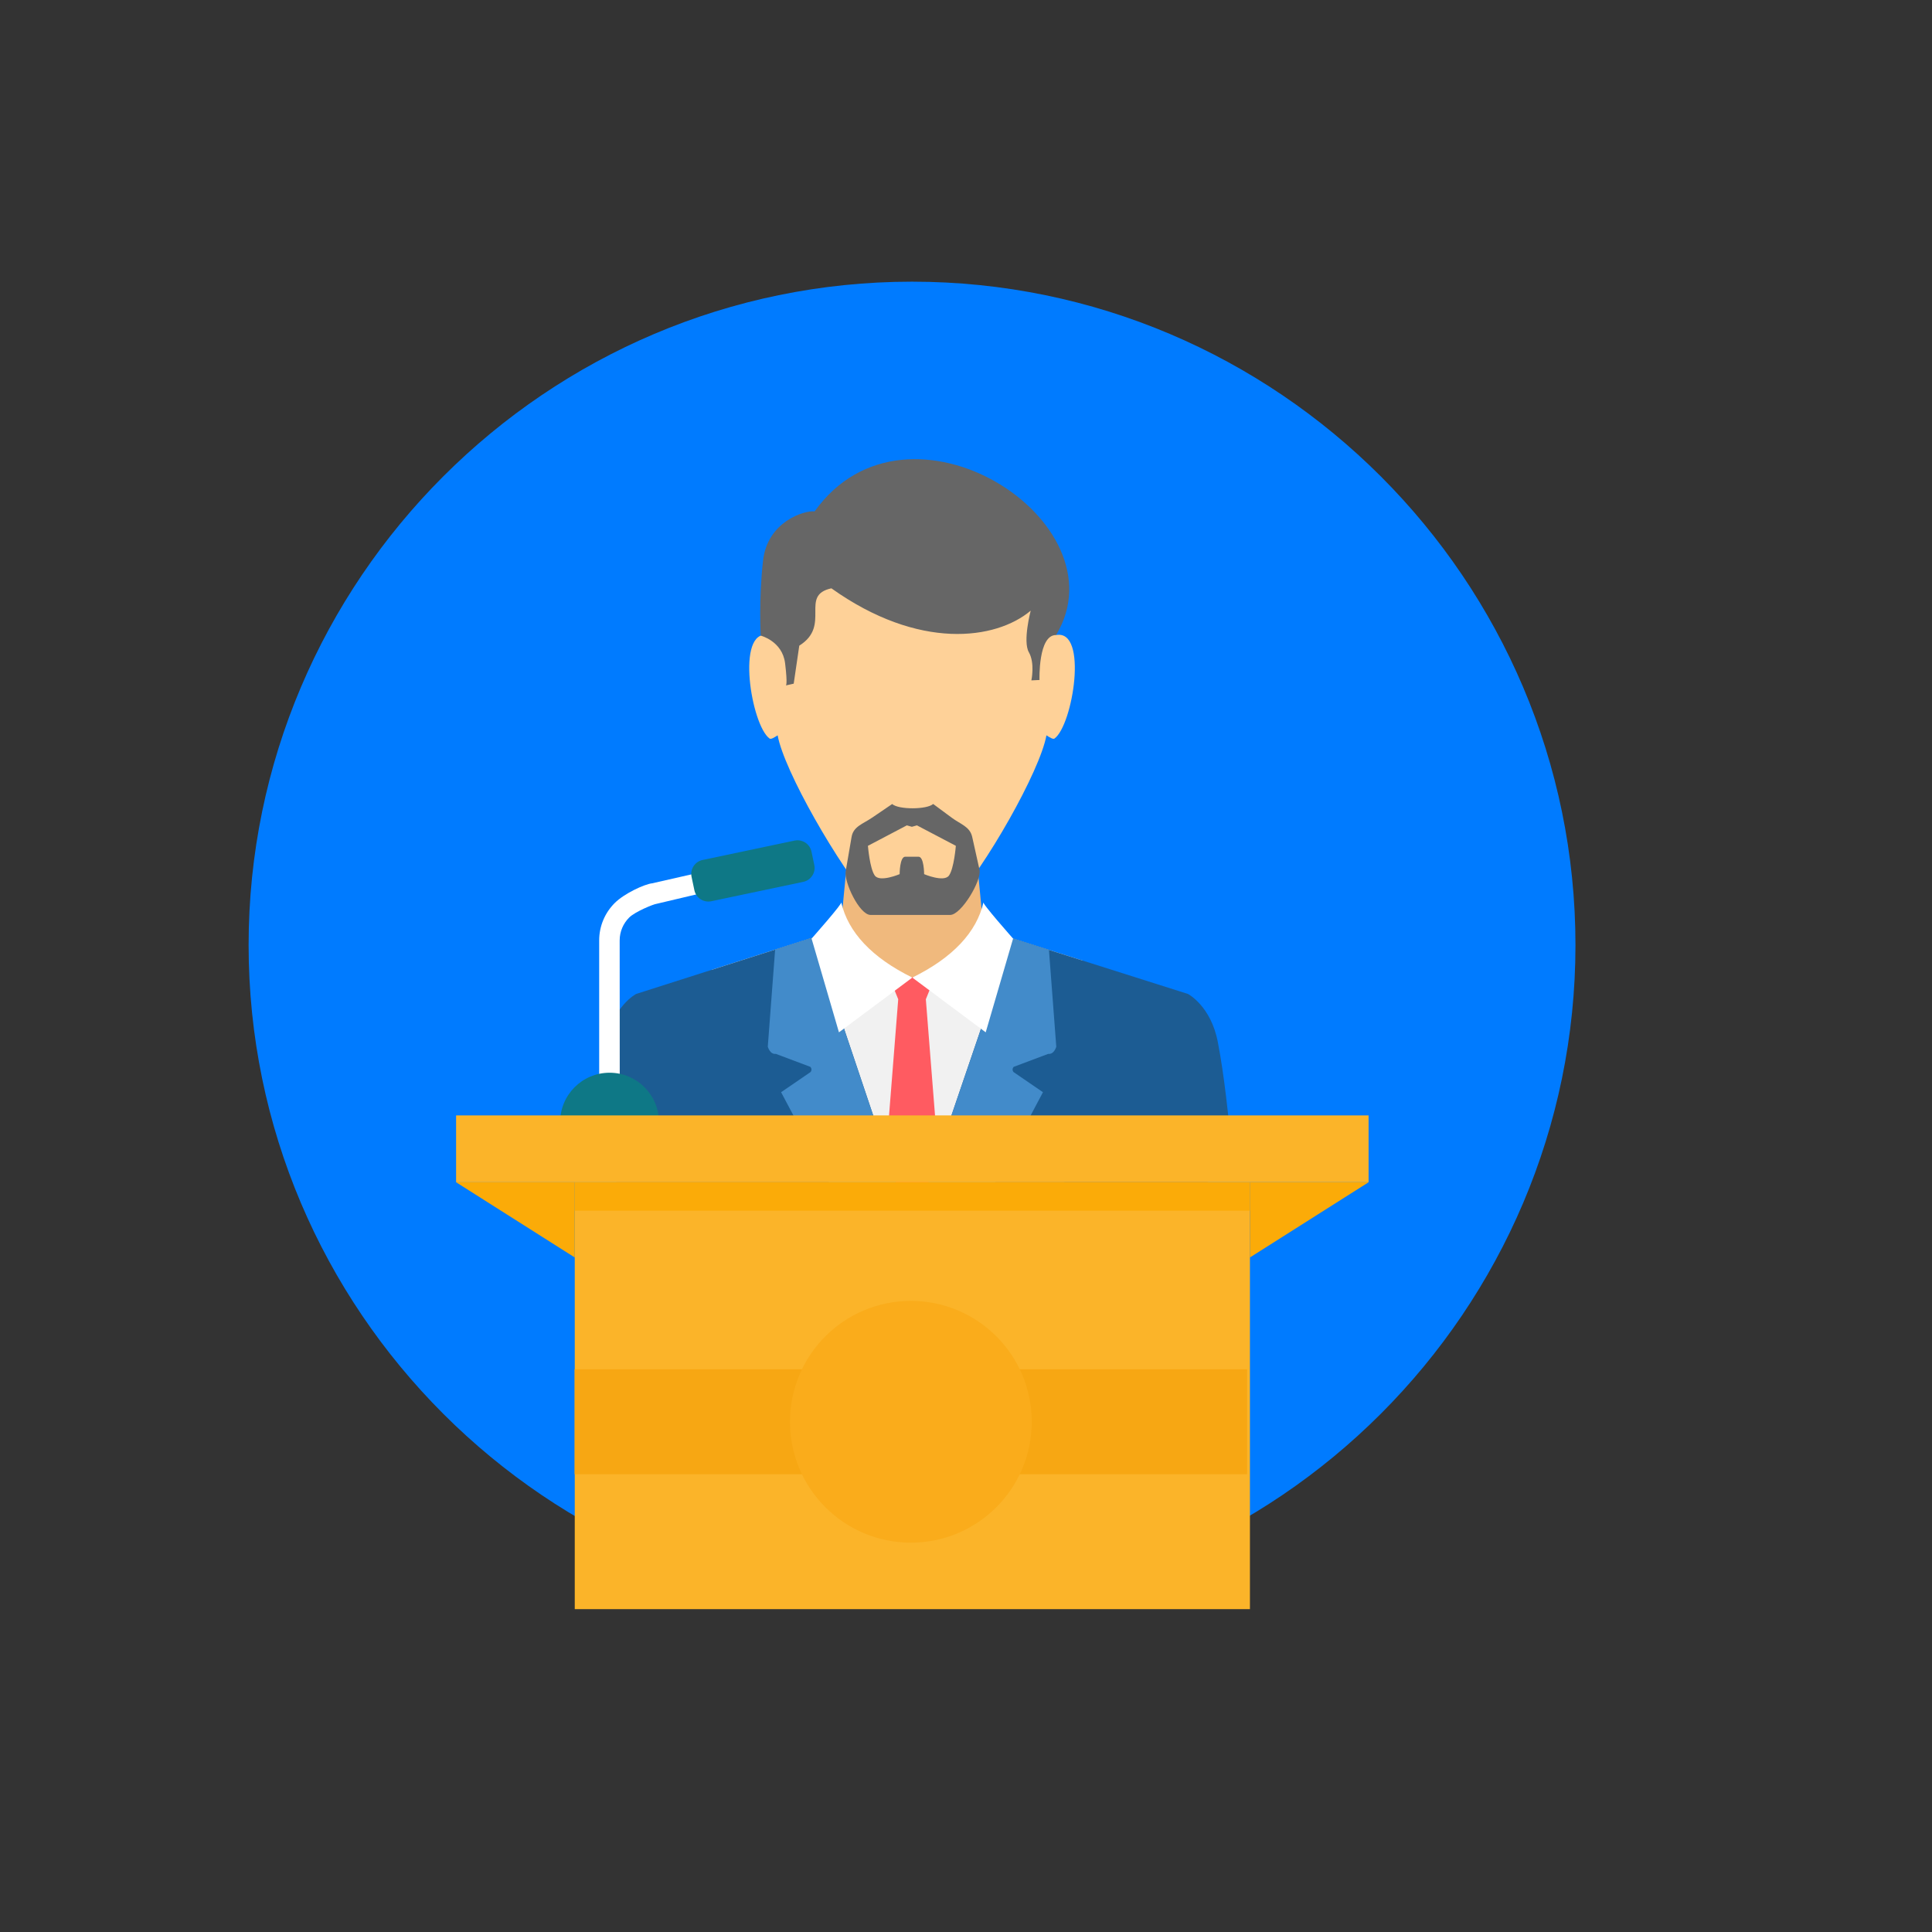
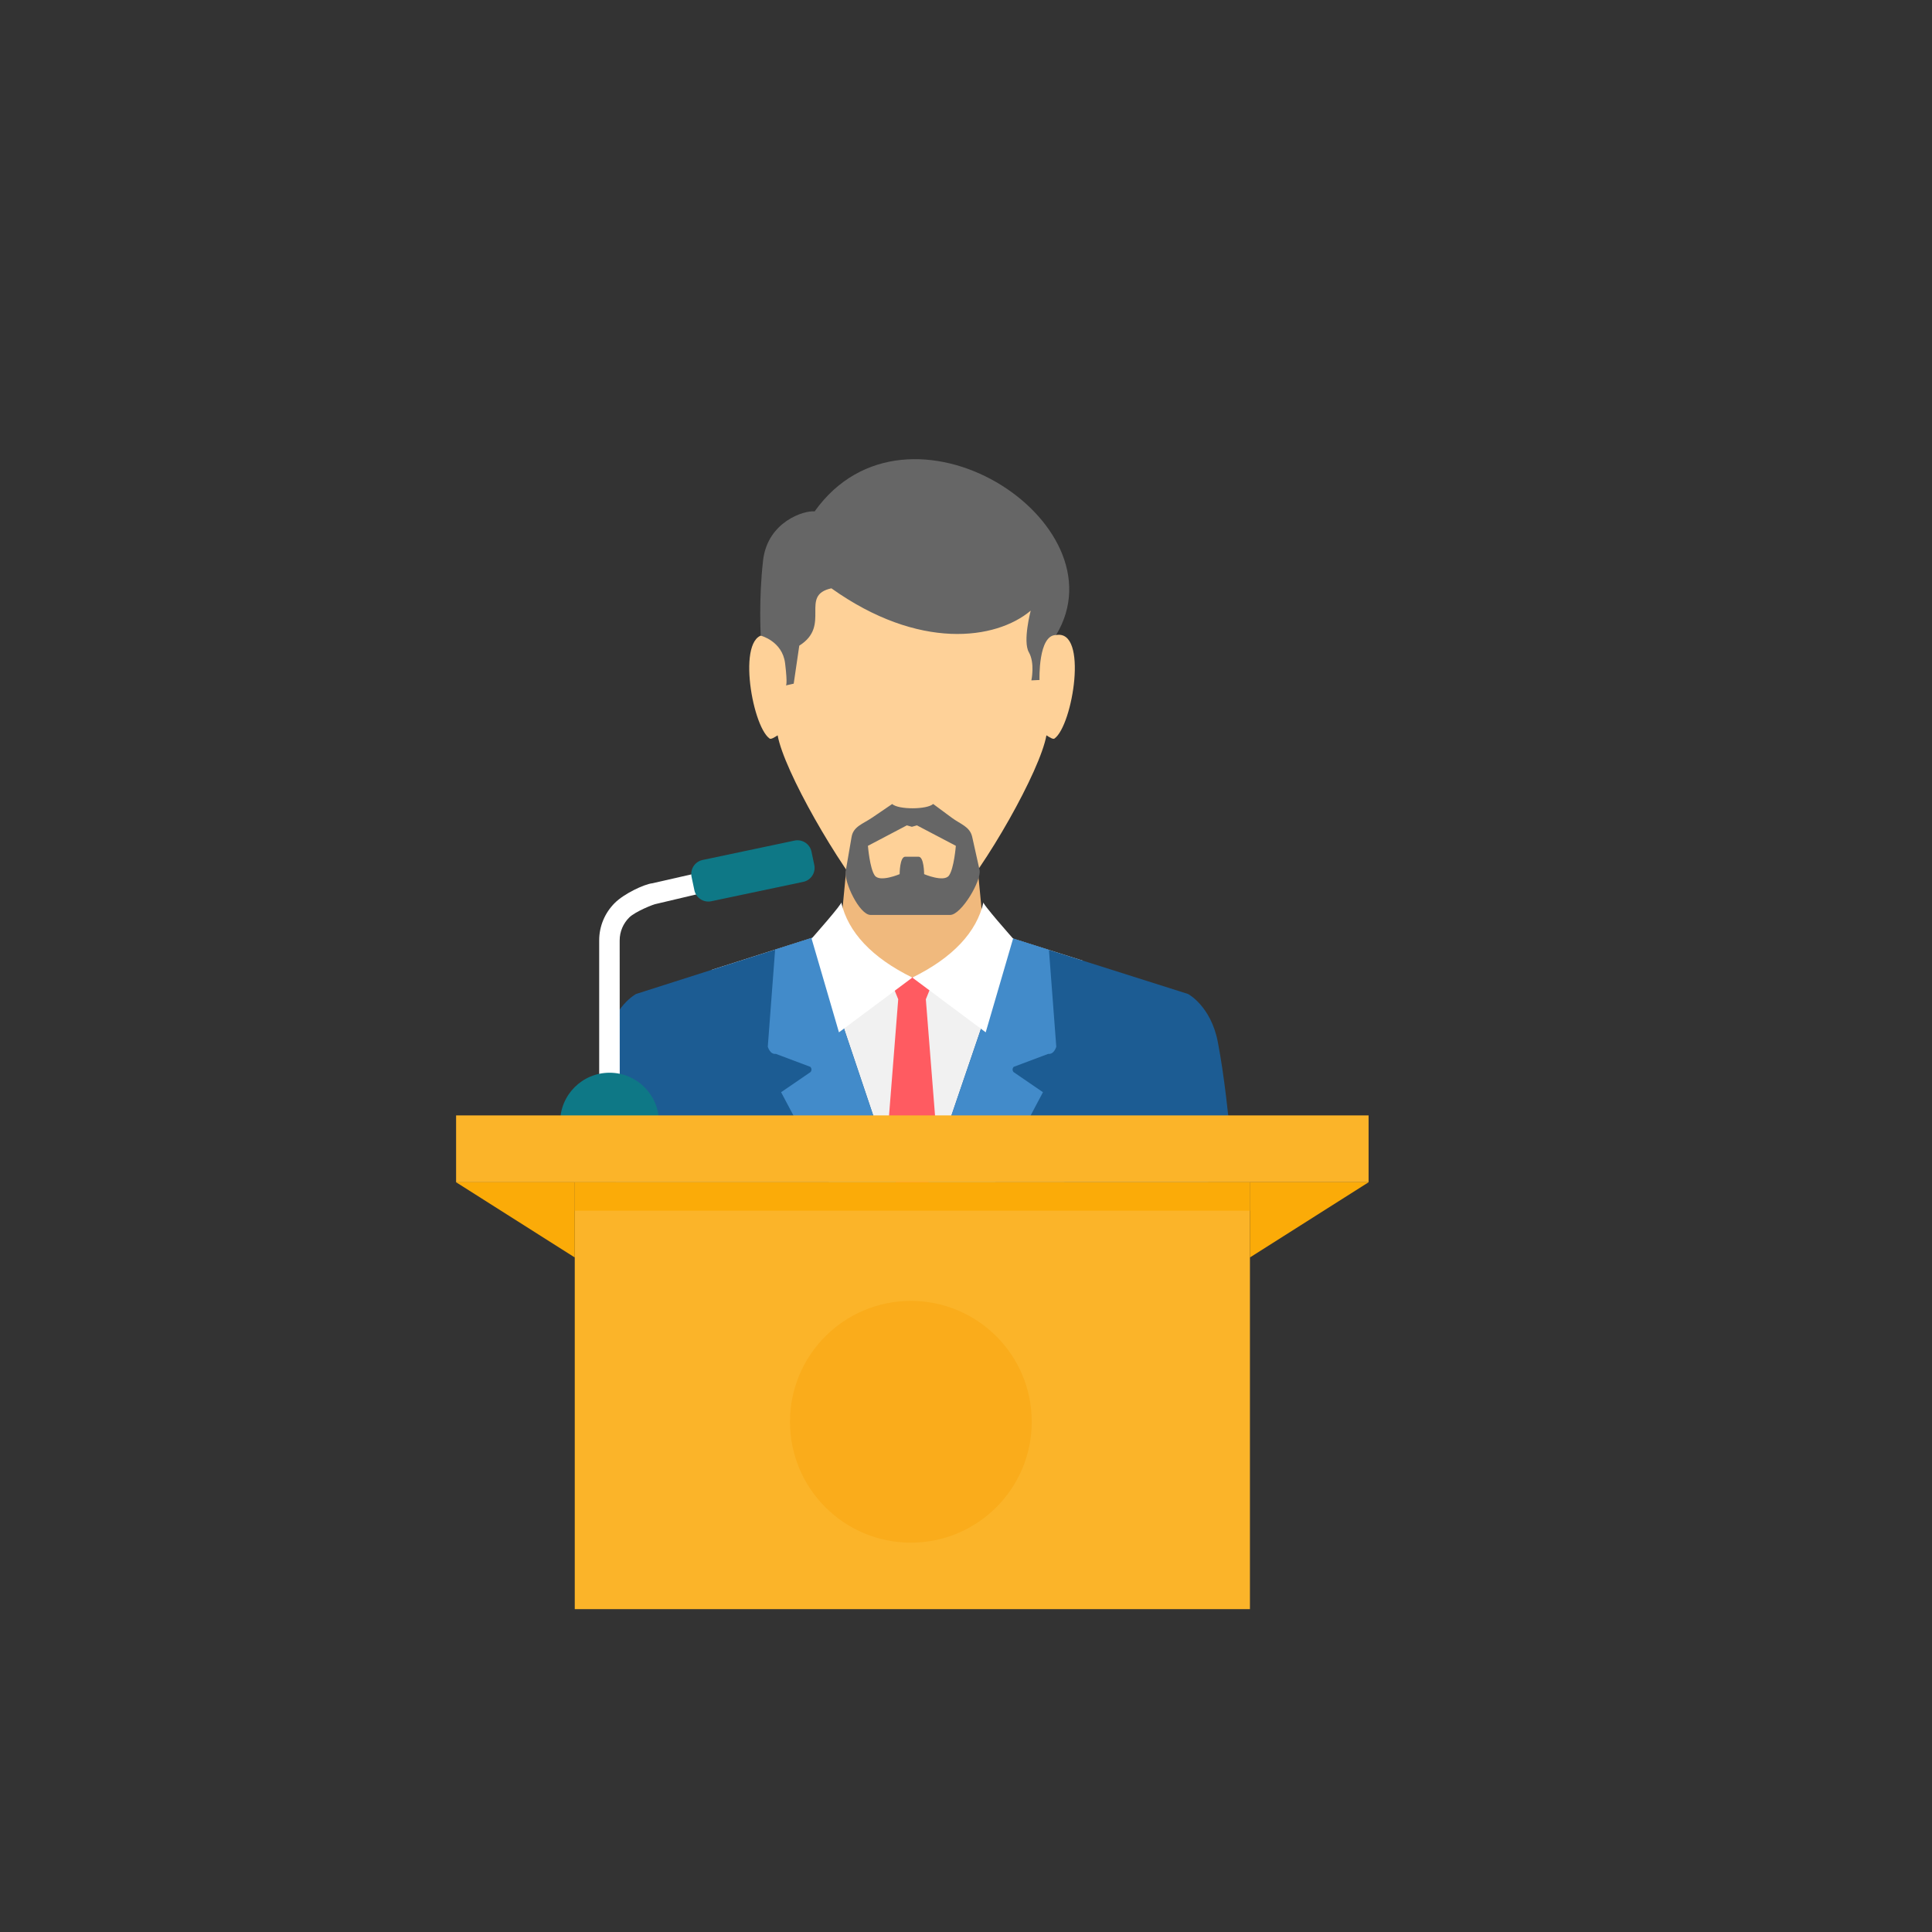
<svg xmlns="http://www.w3.org/2000/svg" viewBox="0 0 500 500">
  <rect x="0" y="0" width="500" height="500" fill="#333333" stroke="none" />
-   <path style="fill: rgb(0, 123, 255);" d="M 236.035 416.284 C 330.6 416.284 407.729 339.155 407.729 244.59 C 407.729 150.024 330.6 72.895 236.035 72.895 C 141.469 72.895 64.34 150.024 64.34 244.59 C 64.34 339.155 141.469 416.284 236.035 416.284 Z" />
  <path style="fill: rgb(240, 185, 125);" d="M 220.384 210.791 L 226.6 210.791 L 245.464 210.791 L 251.68 210.791 L 254.217 237.167 L 258.72 240.781 L 268.217 246.829 L 236.032 322.854 L 203.847 246.829 L 213.343 240.781 L 217.846 237.171 L 220.381 210.791 L 220.384 210.791 Z" />
  <path style="fill: rgb(241, 241, 241);" d="M 210.056 242.733 L 184.116 251.014 L 236.032 322.854 L 280.202 248.604 L 261.873 242.792 L 245.734 254.186 L 226.386 254.186 L 210.054 242.733 L 210.056 242.733 Z" />
  <path style="fill: rgb(255, 91, 97);" d="M 230.241 253.141 L 232.459 258.612 L 227.53 320.954 L 236.031 327.462 L 244.536 320.954 L 239.607 258.612 L 241.825 253.141 L 236.031 252.911 L 230.241 253.141 Z" />
  <path style="fill: rgb(28, 92, 147);" d="M 210.501 242.593 L 164.618 257.239 C 164.618 257.239 158.678 260.327 156.887 269.719 C 155.167 278.715 154.281 287.907 152.925 300.312 C 174.811 320.394 203.989 332.656 236.034 332.656 C 268.079 332.656 297.261 320.394 319.146 300.309 C 317.787 287.904 316.901 278.712 315.181 269.715 C 313.387 260.321 307.448 257.236 307.448 257.236 L 261.876 242.792 L 236.035 318.581 L 210.504 242.593 L 210.501 242.593 Z" />
  <path style="fill: rgb(66, 139, 202);" d="M 210.501 242.593 L 200.603 245.753 L 198.703 270.866 C 198.703 270.866 199.229 272.928 200.799 272.745 L 209.73 276.104 C 209.73 276.104 210.315 276.691 209.792 277.428 L 202.148 282.665 L 228.559 332.445 C 231.035 332.588 233.526 332.66 236.032 332.66 C 238.542 332.66 241.033 332.588 243.505 332.445 L 269.918 282.665 L 262.274 277.428 C 261.749 276.691 262.337 276.104 262.337 276.104 L 271.268 272.745 C 272.838 272.929 273.363 270.866 273.363 270.866 L 271.467 245.833 L 261.873 242.792 L 236.032 318.581 L 210.501 242.593 Z" />
  <path style="fill: rgb(254, 209, 152);" d="M 199.583 157.149 C 199.583 159.602 198.688 162 198.756 164.354 C 190.369 162.796 194.418 187.71 199.167 191.134 C 199.543 191.408 200.47 190.798 201.253 190.301 C 202.898 199.461 216.948 223.947 225.878 234.253 C 228.36 237.114 243.529 237.067 245.983 234.362 C 255.132 224.293 269.162 199.518 270.817 190.301 C 271.6 190.798 272.527 191.408 272.903 191.134 C 277.648 187.71 281.697 162.796 273.31 164.354 C 273.376 162 272.484 159.602 272.484 157.149 C 272.02 137.804 254.491 128.148 236.032 128.064 C 217.576 128.148 200.046 137.804 199.58 157.149 L 199.583 157.149 Z" />
  <path style="fill: rgb(102, 102, 102);" d="M 210.822 132.349 C 208.179 132.041 198.625 134.967 197.478 145.077 C 196.33 155.187 196.878 164.5 196.878 164.5 C 196.878 164.5 202.475 165.912 203.181 171.65 C 203.883 177.39 203.382 177.39 203.382 177.39 L 205.41 176.933 L 206.853 167.096 C 215.227 161.847 206.79 154.076 215.165 152.257 C 237.785 168.377 257.746 165.619 266.745 158.035 C 266.745 158.035 264.646 165.968 266.266 168.794 C 267.883 171.624 266.92 176.081 266.92 176.081 L 269.021 175.981 C 269.021 175.981 268.639 164.298 273.31 164.351 C 291.057 135.048 234.875 98.652 210.822 132.349 Z" />
  <g transform="matrix(0.671, 0, 0, 0.671, 64.339, 72.895)" style="">
    <path style="fill:#FFFFFF;" d="M228.561,239.322c0.978,0.065-11.425,14.053-11.425,14.053l10.558,36.147l28.302-21.115 C240.43,260.766,231.139,250.872,228.561,239.322z" />
    <path style="fill:#FFFFFF;" d="M283.439,239.322c-0.983,0.065,11.415,14.053,11.415,14.053l-10.558,36.147l-28.302-21.115 c15.57-7.641,24.861-17.536,27.439-29.085H283.439z" />
  </g>
  <path style="fill: rgb(102, 102, 102);" d="M 225.704 211.611 L 230.897 208.079 C 232.493 209.565 239.915 209.544 241.501 208.064 L 246.29 211.611 C 248.613 213.331 251.008 213.922 251.605 216.59 L 253.505 225.12 C 254.101 227.794 248.809 236.784 245.895 236.784 L 225.309 236.784 C 222.396 236.784 218.396 228.205 218.86 225.499 L 220.39 216.59 C 220.853 213.884 223.31 213.241 225.704 211.611 Z M 234.691 213.605 L 234.691 213.605 L 224.619 218.897 C 224.619 218.897 225.085 224.749 226.392 226.584 C 227.695 228.416 232.825 226.23 232.825 226.23 C 232.825 226.23 232.825 221.646 234.318 221.717 C 234.334 221.717 237.661 221.717 237.674 221.717 C 239.163 221.646 239.163 226.23 239.163 226.23 C 239.163 226.23 244.294 228.416 245.601 226.584 C 246.904 224.749 247.373 218.897 247.373 218.897 L 237.301 213.605 L 235.995 213.972 L 234.689 213.605 L 234.691 213.605 Z" />
-   <path style="fill: rgb(255, 255, 255);" d="M 168.744 228.606 L 199.586 221.591 L 199.586 226.892 L 169.914 233.908 C 169.186 233.97 164.351 235.938 162.833 237.456 C 161.315 238.973 160.37 241.066 160.37 243.367 C 160.37 258.471 160.395 273.562 160.395 288.641 L 157.718 288.641 L 155.069 288.641 L 155.069 285.988 L 155.069 243.367 C 155.069 239.604 156.604 236.181 159.083 233.705 C 161.561 231.227 166.736 228.845 168.745 228.602 L 168.745 228.606 Z" />
+   <path style="fill: rgb(255, 255, 255);" d="M 168.744 228.606 L 199.586 221.591 L 199.586 226.892 L 169.914 233.908 C 169.186 233.97 164.351 235.938 162.833 237.456 C 161.315 238.973 160.37 241.066 160.37 243.367 C 160.37 258.471 160.395 273.562 160.395 288.641 L 157.718 288.641 L 155.069 288.641 L 155.069 243.367 C 155.069 239.604 156.604 236.181 159.083 233.705 C 161.561 231.227 166.736 228.845 168.745 228.602 L 168.745 228.606 Z" />
  <g transform="matrix(0.671, 0, 0, 0.671, 64.339, 72.895)" style="">
    <path style="fill:#0E7886;" d="M175.087,223.052l35.493-7.483c2.958-0.621,5.888,1.284,6.514,4.242l1.085,5.165 c0.626,2.958-1.284,5.888-4.242,6.51l-35.493,7.483c-2.958,0.621-5.888-1.289-6.51-4.242l-1.09-5.165 C170.223,226.604,172.129,223.674,175.087,223.052z" />
    <path style="fill:#0E7886;" d="M139.218,305.106c10.525,0,19.056,8.531,19.056,19.056l-0.005,0.125h-38.103l-0.005-0.125 C120.162,313.642,128.693,305.106,139.218,305.106z" />
  </g>
  <g transform="matrix(0.671, 0, 0, 0.671, 64.339, 72.895)" style="">
    <path style="fill:#FBB429;" d="M80.028,321.566h351.94v25.784H80.028V321.566z" />
    <path style="fill:#FBB429;" d="M125.795,347.35h260.409v164.645H125.795V347.35z" />
  </g>
  <g transform="matrix(0.671, 0, 0, 0.671, 64.339, 72.895)" style="">
    <path style="fill:#FBAB08;" d="M80.028,347.35l45.768,29.007V347.35H80.028z M431.968,347.35L431.968,347.35L386.2,376.357V347.35 H431.968z" />
    <path style="fill:#FBAB08;" d="M125.795,347.35h260.409v10.956H125.795V347.35z" />
  </g>
-   <rect x="148.708" y="354.371" style="fill: rgb(247, 167, 19);" width="174.039" height="27.163" />
  <circle style="fill: rgb(250, 172, 27);" cx="235.73" cy="367.954" r="31.283" />
  <g transform="matrix(0.671, 0, 0, 0.671, 64.339, 72.895)" style="" />
  <g transform="matrix(0.671, 0, 0, 0.671, 64.339, 72.895)" style="" />
  <g transform="matrix(0.671, 0, 0, 0.671, 64.339, 72.895)" style="" />
  <g transform="matrix(0.671, 0, 0, 0.671, 64.339, 72.895)" style="" />
  <g transform="matrix(0.671, 0, 0, 0.671, 64.339, 72.895)" style="" />
  <g transform="matrix(0.671, 0, 0, 0.671, 64.339, 72.895)" style="" />
  <g transform="matrix(0.671, 0, 0, 0.671, 64.339, 72.895)" style="" />
  <g transform="matrix(0.671, 0, 0, 0.671, 64.339, 72.895)" style="" />
  <g transform="matrix(0.671, 0, 0, 0.671, 64.339, 72.895)" style="" />
  <g transform="matrix(0.671, 0, 0, 0.671, 64.339, 72.895)" style="" />
  <g transform="matrix(0.671, 0, 0, 0.671, 64.339, 72.895)" style="" />
  <g transform="matrix(0.671, 0, 0, 0.671, 64.339, 72.895)" style="" />
  <g transform="matrix(0.671, 0, 0, 0.671, 64.339, 72.895)" style="" />
  <g transform="matrix(0.671, 0, 0, 0.671, 64.339, 72.895)" style="" />
  <g transform="matrix(0.671, 0, 0, 0.671, 64.339, 72.895)" style="" />
</svg>